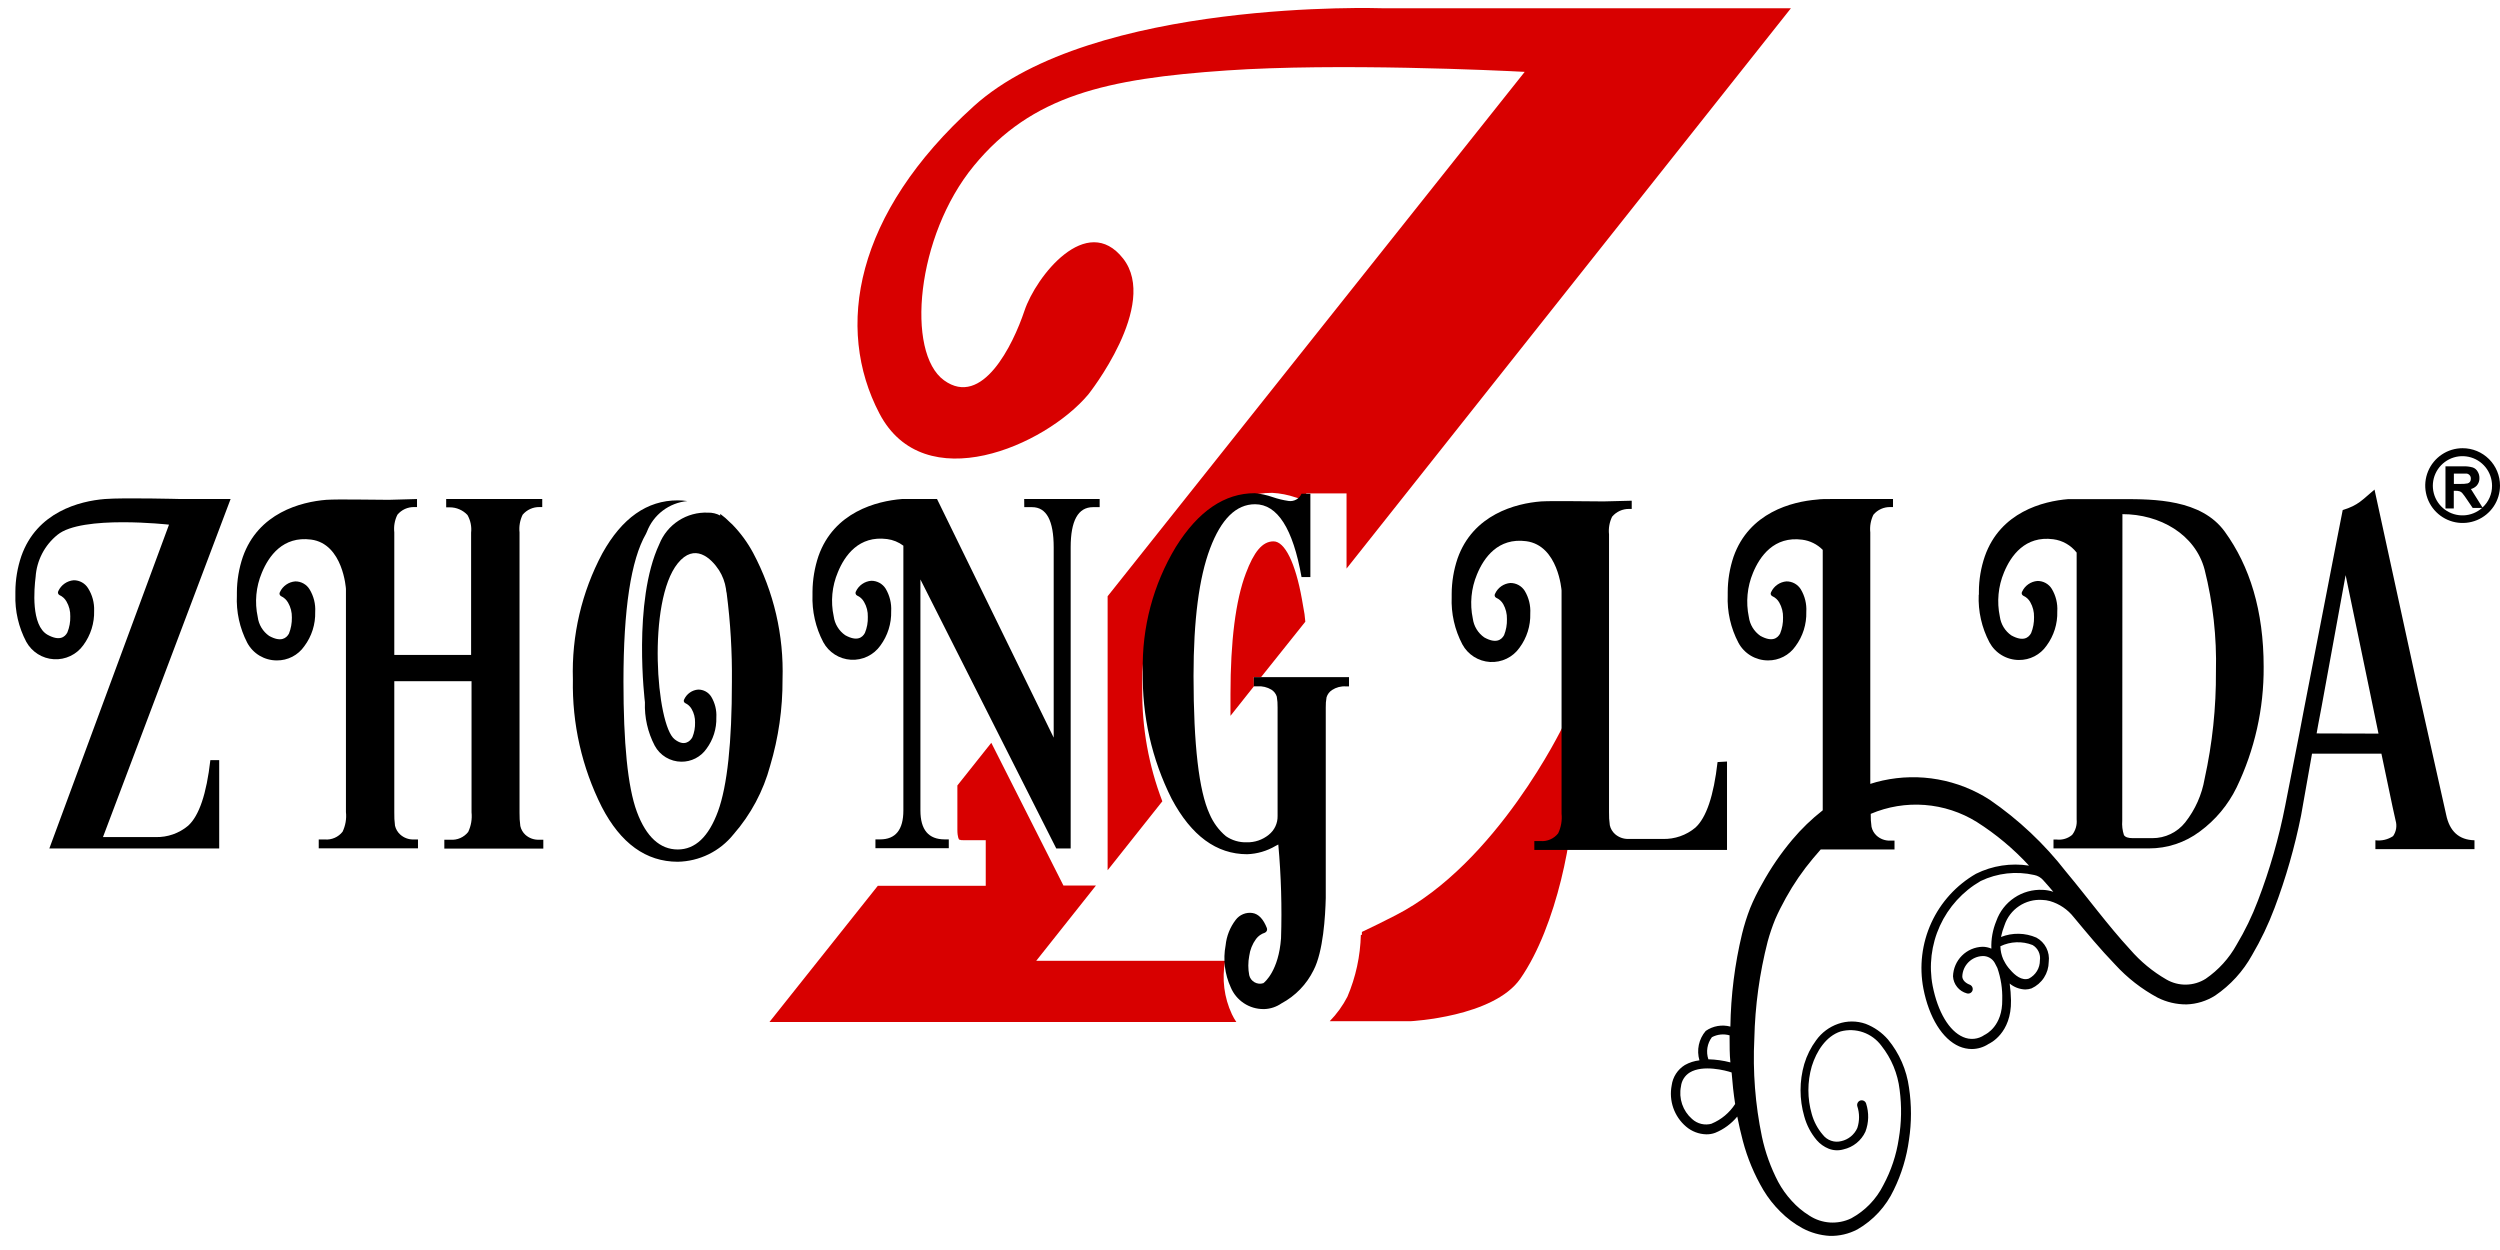
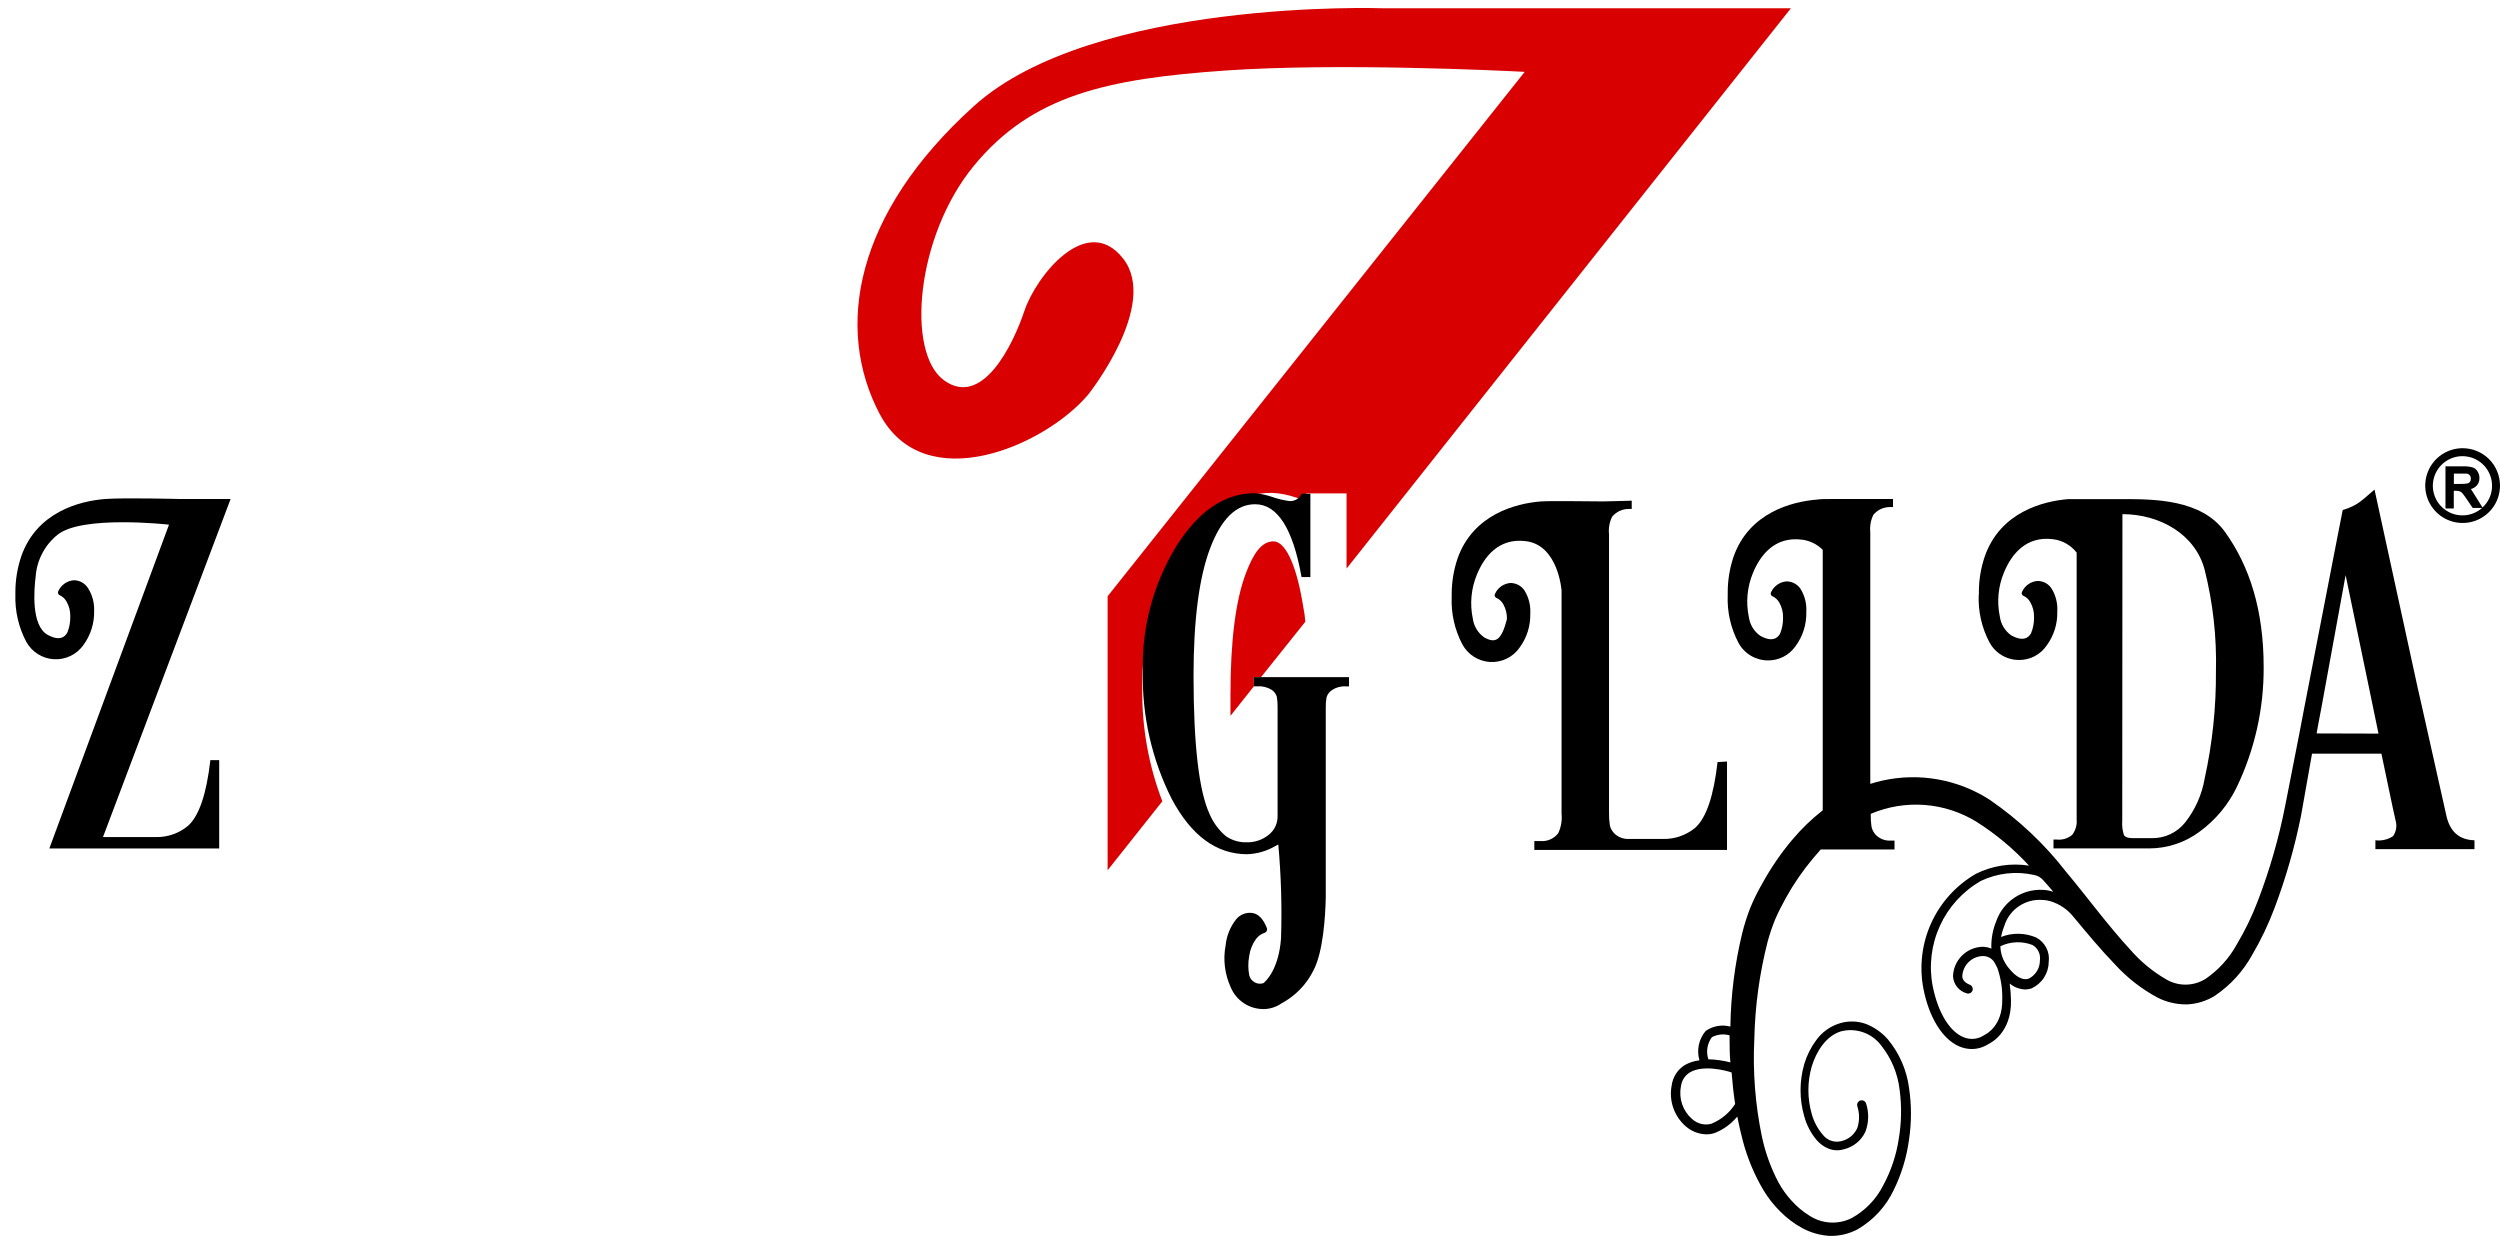
<svg xmlns="http://www.w3.org/2000/svg" width="138" height="69" viewBox="0 0 138 69" fill="none">
  <path d="M69.21 37.372H69.615L72.054 34.318L72.01 33.903L71.864 33.064C71.508 31.074 70.922 29.883 70.298 29.883C69.673 29.883 69.21 30.479 68.771 31.649C68.205 33.142 67.922 35.391 67.922 38.333C67.922 38.748 67.922 39.138 67.922 39.514L69.215 37.884L69.21 37.372Z" fill="#D80000" />
-   <path d="M77.026 50.53C76.368 50.871 75.753 51.169 75.177 51.442V51.603H75.119C75.09 52.778 74.839 53.937 74.377 55.018C74.121 55.514 73.792 55.97 73.401 56.37H77.875C77.875 56.37 82.437 56.14 83.915 54.033C85.959 51.105 86.906 45.876 86.842 43.622C86.844 42.42 86.653 41.226 86.276 40.084C86.276 40.084 82.637 47.666 77.026 50.53Z" fill="#D80000" />
  <path d="M98.898 0.455H86.969H76.285C76.285 0.455 60.346 -0.092 53.76 5.855C47.173 11.803 46.076 18.106 48.544 22.824C51.013 27.541 57.692 24.609 60.073 21.775C60.073 21.775 64.005 16.832 61.995 14.271C59.985 11.71 57.19 15.247 56.55 17.154C55.911 19.062 54.218 22.521 52.111 20.994C50.003 19.467 50.559 13.037 53.76 9.148C56.96 5.26 61.078 4.343 67.713 3.889C73.797 3.47 82.734 3.889 84.164 3.967L61.141 32.913V48.037L64.161 44.231C63.406 42.261 63.03 40.165 63.054 38.055C62.993 35.452 63.669 32.884 65.005 30.649C66.435 28.361 68.191 27.205 70.23 27.205C70.671 27.23 71.106 27.315 71.523 27.458C71.733 27.522 71.879 27.566 71.982 27.59L72.109 27.234H74.329V31.386L98.859 0.455H98.932H98.898Z" fill="#D80000" />
-   <path d="M67.629 53.037H57.199L60.497 48.881H58.701L54.72 41.002L52.847 43.358V45.797C52.847 46.231 52.94 46.344 52.944 46.344C53.016 46.373 53.092 46.384 53.169 46.378H54.413V48.895H48.456L42.475 56.413H68.244C68.152 56.277 68.071 56.133 68 55.984C67.571 55.065 67.441 54.034 67.629 53.037Z" fill="#D80000" />
-   <path d="M56.54 27.995H56.969C57.769 27.995 58.164 28.736 58.164 30.215V40.718L51.724 27.546H50.432H49.788C48.392 27.658 46.031 28.263 45.177 30.702C44.967 31.332 44.857 31.99 44.85 32.654C44.85 32.712 44.85 32.766 44.85 32.825C44.816 33.737 45.021 34.642 45.446 35.45C45.596 35.727 45.816 35.962 46.082 36.131C46.349 36.301 46.654 36.399 46.97 36.418C47.285 36.437 47.6 36.374 47.885 36.237C48.17 36.1 48.415 35.893 48.597 35.635C49.002 35.086 49.211 34.418 49.193 33.737C49.217 33.303 49.111 32.872 48.89 32.498C48.806 32.363 48.689 32.252 48.55 32.175C48.41 32.098 48.254 32.058 48.095 32.059C47.914 32.073 47.739 32.135 47.59 32.239C47.441 32.343 47.322 32.484 47.246 32.649C47.235 32.668 47.228 32.689 47.225 32.71C47.222 32.732 47.224 32.754 47.23 32.775C47.235 32.796 47.245 32.815 47.259 32.832C47.273 32.849 47.29 32.863 47.309 32.873C47.473 32.945 47.609 33.068 47.695 33.225C47.842 33.476 47.914 33.763 47.904 34.054C47.914 34.356 47.859 34.657 47.743 34.937C47.607 35.196 47.304 35.425 46.656 35.064C46.483 34.944 46.338 34.79 46.229 34.611C46.12 34.432 46.049 34.233 46.021 34.025C45.844 33.208 45.924 32.355 46.251 31.585C46.626 30.663 47.412 29.551 48.968 29.756C49.294 29.798 49.603 29.924 49.866 30.122C49.866 30.219 49.866 30.317 49.866 30.424V44.739C49.866 45.802 49.436 46.334 48.583 46.334H48.324V46.822H52.373V46.334H52.144C51.253 46.334 50.807 45.802 50.807 44.739V31.986L58.306 46.836H59.101V30.215C59.101 28.738 59.511 27.998 60.331 27.995H60.701V27.546H56.535L56.54 27.995Z" fill="black" />
  <path d="M69.211 37.884H69.411C69.68 37.866 69.949 37.931 70.181 38.069C70.324 38.158 70.429 38.294 70.479 38.455C70.513 38.653 70.528 38.854 70.523 39.055V45.041C70.528 45.24 70.486 45.437 70.401 45.618C70.317 45.798 70.191 45.956 70.035 46.08C69.693 46.359 69.262 46.506 68.82 46.495C68.408 46.508 68.003 46.388 67.664 46.153C67.273 45.821 66.966 45.401 66.766 44.929C66.181 43.657 65.886 41.12 65.883 37.318C65.883 34.234 66.187 31.886 66.796 30.273C67.405 28.658 68.23 27.834 69.279 27.834C70.515 27.834 71.37 29.174 71.845 31.854H72.333V27.253H71.845C71.786 27.389 71.684 27.503 71.555 27.575C71.425 27.647 71.275 27.675 71.128 27.653C70.828 27.609 70.532 27.537 70.245 27.438C69.929 27.328 69.602 27.256 69.269 27.224C67.597 27.224 66.144 28.212 64.907 30.19C63.657 32.259 63.024 34.642 63.083 37.059C63.033 39.501 63.58 41.918 64.678 44.099C65.761 46.132 67.148 47.15 68.84 47.153C69.394 47.135 69.934 46.977 70.411 46.695L70.562 46.617C70.718 48.339 70.769 50.069 70.713 51.798C70.582 53.574 69.825 54.208 69.737 54.271C69.657 54.297 69.573 54.306 69.489 54.298C69.406 54.289 69.324 54.264 69.251 54.222C69.178 54.181 69.114 54.125 69.063 54.058C69.013 53.991 68.976 53.914 68.957 53.832C68.89 53.481 68.89 53.12 68.957 52.769C69.002 52.43 69.131 52.108 69.332 51.832C69.455 51.668 69.626 51.547 69.82 51.486C69.868 51.466 69.907 51.429 69.928 51.381C69.948 51.334 69.95 51.281 69.933 51.232C69.742 50.744 69.479 50.451 69.137 50.398C68.963 50.371 68.784 50.393 68.621 50.46C68.458 50.527 68.316 50.637 68.21 50.778C67.898 51.186 67.705 51.672 67.654 52.183C67.506 52.966 67.605 53.776 67.937 54.501C68.086 54.858 68.338 55.162 68.66 55.376C68.982 55.59 69.361 55.703 69.747 55.701H69.796C70.132 55.688 70.457 55.58 70.733 55.389C71.503 54.979 72.124 54.337 72.509 53.554C73.045 52.525 73.157 50.568 73.182 49.573V49.334C73.182 49.105 73.182 48.963 73.182 48.963V39.059C73.177 38.868 73.192 38.677 73.226 38.489C73.277 38.324 73.384 38.183 73.528 38.089C73.755 37.94 74.024 37.87 74.294 37.889H74.465V37.376H69.211V37.884Z" fill="black" />
-   <path d="M29.005 46.085C28.863 45.956 28.764 45.785 28.722 45.597C28.688 45.352 28.673 45.104 28.678 44.856V29.39C28.642 29.055 28.702 28.717 28.849 28.414C28.964 28.277 29.108 28.168 29.271 28.095C29.434 28.021 29.612 27.985 29.791 27.99H29.932V27.546H24.629V28.005H24.829C25.012 28.005 25.193 28.042 25.361 28.116C25.529 28.189 25.68 28.295 25.805 28.429C25.973 28.725 26.043 29.067 26.005 29.405V36.152H21.765V29.39C21.727 29.055 21.786 28.716 21.936 28.414C22.05 28.277 22.193 28.168 22.355 28.094C22.518 28.021 22.695 27.985 22.873 27.99H23.019V27.546L21.463 27.59C20.487 27.59 18.735 27.546 18.013 27.59C16.618 27.702 14.257 28.307 13.403 30.746C13.19 31.375 13.08 32.034 13.076 32.698C13.076 32.756 13.076 32.81 13.076 32.864C13.033 33.77 13.23 34.672 13.647 35.479C13.805 35.774 14.039 36.021 14.326 36.193C14.614 36.364 14.942 36.455 15.277 36.455C15.575 36.459 15.87 36.389 16.136 36.252C16.401 36.115 16.629 35.915 16.799 35.669C17.207 35.124 17.418 34.457 17.399 33.776C17.425 33.341 17.317 32.909 17.091 32.537C17.01 32.4 16.894 32.288 16.755 32.21C16.617 32.132 16.46 32.092 16.301 32.093C16.12 32.107 15.946 32.169 15.797 32.273C15.647 32.377 15.528 32.518 15.452 32.683C15.44 32.702 15.432 32.723 15.429 32.744C15.426 32.766 15.428 32.788 15.434 32.81C15.44 32.831 15.45 32.85 15.464 32.867C15.478 32.884 15.496 32.898 15.515 32.908C15.678 32.983 15.812 33.108 15.901 33.264C16.046 33.514 16.118 33.799 16.111 34.088C16.117 34.392 16.062 34.694 15.95 34.976C15.808 35.23 15.511 35.464 14.857 35.103C14.685 34.983 14.54 34.828 14.431 34.648C14.323 34.468 14.253 34.267 14.227 34.059C14.05 33.242 14.129 32.391 14.452 31.62C14.832 30.693 15.618 29.58 17.174 29.785C18.945 30.019 19.096 32.508 19.096 32.508V44.826C19.136 45.198 19.071 45.572 18.911 45.91C18.797 46.056 18.648 46.172 18.477 46.247C18.307 46.322 18.121 46.354 17.935 46.339H17.594V46.827H23.073V46.339H22.819C22.551 46.344 22.291 46.246 22.092 46.066C21.948 45.936 21.848 45.766 21.804 45.578C21.772 45.332 21.759 45.084 21.765 44.836V37.601H26.029V44.841C26.068 45.212 26.004 45.587 25.844 45.924C25.729 46.07 25.579 46.185 25.409 46.26C25.239 46.335 25.053 46.367 24.868 46.353H24.527V46.841H29.991V46.353H29.747C29.474 46.362 29.209 46.266 29.005 46.085V46.085Z" fill="black" />
  <path d="M9.968 27.546C9.968 27.546 6.831 27.463 5.787 27.546C4.391 27.658 2.03 28.263 1.176 30.703C0.963 31.331 0.853 31.99 0.849 32.654C0.849 32.654 0.849 32.766 0.849 32.825C0.821 33.729 1.027 34.625 1.449 35.425C1.601 35.702 1.821 35.935 2.087 36.104C2.354 36.273 2.659 36.371 2.974 36.389C3.289 36.408 3.603 36.346 3.888 36.21C4.173 36.074 4.418 35.868 4.601 35.611C5.005 35.062 5.215 34.394 5.196 33.713C5.212 33.276 5.097 32.844 4.864 32.474C4.781 32.337 4.664 32.225 4.525 32.147C4.386 32.069 4.229 32.029 4.069 32.03C3.888 32.045 3.714 32.108 3.564 32.213C3.415 32.317 3.297 32.459 3.22 32.625C3.209 32.644 3.202 32.664 3.199 32.686C3.196 32.708 3.198 32.73 3.204 32.751C3.21 32.772 3.22 32.791 3.234 32.808C3.247 32.825 3.264 32.839 3.284 32.849C3.447 32.922 3.582 33.045 3.669 33.201C3.815 33.45 3.888 33.736 3.879 34.025C3.888 34.329 3.833 34.631 3.718 34.913C3.581 35.172 3.279 35.401 2.625 35.04C1.703 34.518 1.884 32.503 1.967 31.839C1.997 31.391 2.12 30.954 2.327 30.555C2.534 30.156 2.822 29.805 3.172 29.522C4.513 28.419 9.329 28.961 9.329 28.961L2.723 46.837H12.1V41.958H11.612C11.4 43.822 10.992 45.028 10.387 45.578C9.886 46 9.247 46.223 8.592 46.207H5.684L12.729 27.546H9.968Z" fill="black" />
-   <path d="M40.42 28.947L40.318 28.854C40.145 28.676 39.957 28.513 39.757 28.366V28.459C39.549 28.347 39.315 28.291 39.079 28.298C38.507 28.273 37.941 28.426 37.46 28.738C36.979 29.049 36.607 29.502 36.395 30.035C34.912 33.196 35.6 38.767 35.6 38.767C35.569 39.6 35.755 40.425 36.142 41.163C36.285 41.428 36.496 41.649 36.753 41.804C37.011 41.959 37.305 42.043 37.605 42.046C37.878 42.05 38.147 41.987 38.389 41.863C38.632 41.739 38.84 41.557 38.996 41.334C39.367 40.834 39.56 40.224 39.542 39.602C39.565 39.204 39.468 38.808 39.264 38.465C39.188 38.341 39.081 38.239 38.954 38.169C38.826 38.099 38.683 38.063 38.537 38.065C38.372 38.078 38.214 38.135 38.078 38.231C37.942 38.326 37.835 38.456 37.766 38.607C37.755 38.623 37.748 38.643 37.745 38.663C37.742 38.682 37.744 38.703 37.749 38.722C37.755 38.742 37.764 38.76 37.777 38.775C37.791 38.791 37.807 38.803 37.825 38.812C37.973 38.88 38.095 38.992 38.176 39.133C38.309 39.361 38.374 39.621 38.367 39.885C38.375 40.162 38.325 40.438 38.22 40.695C38.093 40.929 37.766 41.222 37.244 40.812C36.22 40.041 35.717 33.201 37.41 31.098C38.337 29.947 39.249 30.801 39.689 31.474C39.887 31.787 40.018 32.137 40.074 32.503V32.503C40.074 32.586 40.098 32.669 40.113 32.747C40.322 34.365 40.418 35.995 40.401 37.626C40.401 40.989 40.146 43.375 39.635 44.783C39.118 46.188 38.381 46.891 37.41 46.891C36.439 46.891 35.669 46.198 35.156 44.812C34.644 43.427 34.415 40.987 34.415 37.626C34.415 33.616 34.829 30.908 35.654 29.474L35.708 29.357C35.884 28.893 36.187 28.488 36.582 28.188C36.977 27.888 37.448 27.705 37.942 27.659C37.766 27.633 37.588 27.62 37.41 27.62C35.719 27.62 34.332 28.595 33.249 30.547C32.108 32.684 31.548 35.083 31.624 37.504C31.574 39.946 32.122 42.362 33.219 44.544C34.264 46.557 35.66 47.566 37.41 47.569C38.003 47.558 38.586 47.417 39.118 47.156C39.65 46.895 40.118 46.519 40.489 46.056C41.444 44.964 42.137 43.667 42.513 42.266C42.974 40.721 43.204 39.116 43.196 37.504C43.274 35.073 42.714 32.664 41.572 30.518C41.263 29.943 40.875 29.414 40.42 28.947V28.947Z" fill="black" />
  <path d="M135.025 44.959L133.664 38.88L133.464 38.002L131.073 27.024C130.39 27.595 130.19 27.888 129.317 28.156L129.019 29.674L127.165 39.226L126.931 40.456L126.145 44.466C125.795 46.256 125.291 48.012 124.638 49.715C124.318 50.562 123.923 51.378 123.457 52.155C123.043 52.903 122.46 53.544 121.755 54.028C121.431 54.233 121.057 54.344 120.675 54.351C120.292 54.358 119.914 54.26 119.584 54.067C118.829 53.632 118.153 53.072 117.583 52.413C116.354 51.081 115.251 49.564 114.041 48.115C112.85 46.582 111.428 45.242 109.826 44.144C108.96 43.587 107.993 43.207 106.98 43.025C105.967 42.843 104.928 42.864 103.923 43.085C103.692 43.135 103.464 43.197 103.24 43.271V29.391C103.204 29.056 103.263 28.718 103.411 28.415C103.525 28.277 103.669 28.168 103.832 28.094C103.996 28.021 104.173 27.985 104.352 27.99H104.494V27.546H101.079C100.771 27.546 100.503 27.546 100.308 27.576C98.912 27.688 96.551 28.293 95.692 30.732C95.481 31.361 95.372 32.02 95.37 32.684V32.684C95.37 32.742 95.37 32.796 95.37 32.855C95.332 33.766 95.536 34.672 95.961 35.479C96.119 35.774 96.354 36.02 96.641 36.192C96.928 36.363 97.256 36.454 97.59 36.455C97.889 36.458 98.184 36.388 98.449 36.251C98.714 36.114 98.942 35.915 99.112 35.669C99.519 35.122 99.728 34.453 99.708 33.772C99.734 33.338 99.629 32.906 99.405 32.532C99.322 32.397 99.205 32.285 99.066 32.208C98.926 32.131 98.769 32.091 98.61 32.093C98.43 32.108 98.257 32.171 98.108 32.275C97.96 32.379 97.842 32.52 97.766 32.684C97.754 32.702 97.746 32.723 97.743 32.745C97.74 32.767 97.741 32.789 97.747 32.81C97.753 32.831 97.764 32.851 97.778 32.868C97.792 32.885 97.809 32.899 97.829 32.908C97.992 32.98 98.128 33.104 98.215 33.259C98.359 33.511 98.432 33.798 98.424 34.089C98.431 34.391 98.376 34.691 98.263 34.972C98.122 35.23 97.824 35.46 97.171 35.099C96.999 34.979 96.853 34.825 96.744 34.646C96.635 34.467 96.564 34.267 96.536 34.06C96.364 33.242 96.444 32.391 96.766 31.62C97.146 30.698 97.932 29.586 99.483 29.791C99.912 29.847 100.31 30.044 100.615 30.352V44.729C100.001 45.209 99.438 45.752 98.937 46.349C98.301 47.105 97.742 47.922 97.268 48.788C97.019 49.219 96.799 49.665 96.61 50.125C96.429 50.59 96.279 51.066 96.161 51.55C95.758 53.227 95.543 54.943 95.517 56.668C95.286 56.606 95.045 56.596 94.81 56.637C94.575 56.678 94.352 56.77 94.156 56.907C93.967 57.127 93.837 57.391 93.776 57.675C93.716 57.959 93.727 58.253 93.809 58.531C93.526 58.562 93.252 58.65 93.004 58.79C92.807 58.911 92.64 59.075 92.514 59.269C92.388 59.463 92.307 59.683 92.277 59.912C92.196 60.327 92.226 60.756 92.365 61.156C92.504 61.555 92.746 61.911 93.068 62.185C93.381 62.454 93.777 62.606 94.19 62.615C94.356 62.618 94.522 62.59 94.678 62.532C95.152 62.339 95.572 62.03 95.897 61.634C95.985 62.083 96.088 62.532 96.205 62.976C96.456 63.928 96.837 64.84 97.337 65.688C97.597 66.121 97.909 66.519 98.268 66.874C98.627 67.237 99.036 67.546 99.483 67.791C99.95 68.043 100.466 68.189 100.996 68.221C101.528 68.235 102.056 68.112 102.527 67.864C103.406 67.359 104.108 66.596 104.538 65.679C104.965 64.808 105.248 63.874 105.377 62.912C105.521 61.96 105.521 60.991 105.377 60.039C105.246 59.061 104.844 58.14 104.216 57.38C103.883 56.996 103.461 56.699 102.986 56.516C102.493 56.343 101.957 56.343 101.464 56.516C100.977 56.685 100.555 57.001 100.254 57.419C99.959 57.816 99.736 58.262 99.595 58.736C99.322 59.68 99.322 60.681 99.595 61.624C99.727 62.109 99.963 62.559 100.288 62.942C100.465 63.145 100.687 63.304 100.937 63.405C101.201 63.511 101.493 63.524 101.766 63.444C102.028 63.384 102.273 63.265 102.482 63.096C102.691 62.927 102.858 62.712 102.971 62.468C103.16 61.971 103.173 61.424 103.01 60.917V60.917C102.99 60.853 102.946 60.799 102.887 60.767C102.827 60.736 102.758 60.728 102.693 60.746C102.63 60.768 102.577 60.812 102.545 60.871C102.514 60.93 102.505 60.999 102.523 61.063V61.063C102.652 61.455 102.652 61.877 102.523 62.268C102.442 62.449 102.32 62.608 102.166 62.734C102.013 62.859 101.833 62.947 101.64 62.99C101.454 63.039 101.258 63.031 101.077 62.968C100.895 62.906 100.737 62.791 100.62 62.639C100.335 62.308 100.127 61.918 100.01 61.498C99.761 60.635 99.761 59.72 100.01 58.858C100.269 58.024 100.796 57.199 101.601 56.936C102.011 56.826 102.445 56.842 102.846 56.982C103.247 57.123 103.597 57.38 103.85 57.721C104.408 58.424 104.758 59.269 104.86 60.161C104.98 61.061 104.963 61.974 104.811 62.868C104.677 63.76 104.39 64.622 103.962 65.415C103.574 66.194 102.955 66.834 102.191 67.25C101.826 67.427 101.421 67.507 101.015 67.482C100.61 67.456 100.218 67.326 99.878 67.103C99.516 66.879 99.188 66.605 98.903 66.288C98.611 65.971 98.36 65.619 98.156 65.24C97.745 64.453 97.443 63.615 97.258 62.746C96.889 60.968 96.748 59.15 96.839 57.336C96.879 55.525 97.126 53.724 97.576 51.969C97.69 51.55 97.831 51.138 97.995 50.735C98.156 50.364 98.366 49.95 98.581 49.564C99.01 48.789 99.513 48.057 100.083 47.379C100.22 47.218 100.356 47.061 100.503 46.891H104.577V46.403H104.318C104.05 46.407 103.79 46.309 103.591 46.13C103.449 46 103.35 45.83 103.308 45.642C103.274 45.404 103.259 45.164 103.264 44.925C104.204 44.524 105.227 44.356 106.246 44.434C107.265 44.512 108.25 44.834 109.119 45.373C110.181 46.047 111.15 46.858 112.002 47.783C111.003 47.626 109.98 47.783 109.075 48.232C107.991 48.856 107.13 49.803 106.609 50.939C106.089 52.076 105.936 53.347 106.172 54.575C106.484 56.17 107.221 57.36 108.148 57.761C108.368 57.855 108.605 57.905 108.845 57.907C109.175 57.904 109.497 57.806 109.772 57.624C109.826 57.599 111.041 57.048 111.007 55.224C111.002 54.912 110.977 54.6 110.934 54.292C111.176 54.492 111.478 54.607 111.792 54.619C111.91 54.618 112.027 54.598 112.139 54.56C112.42 54.432 112.659 54.226 112.828 53.967C112.996 53.708 113.087 53.406 113.09 53.096C113.125 52.83 113.079 52.559 112.957 52.319C112.835 52.08 112.643 51.883 112.407 51.755C111.786 51.486 111.085 51.474 110.455 51.721C110.501 51.497 110.567 51.279 110.651 51.067C110.794 50.638 111.076 50.268 111.452 50.017C111.828 49.765 112.277 49.645 112.729 49.676C112.874 49.679 113.019 49.7 113.158 49.74C113.678 49.891 114.137 50.202 114.471 50.628C115.202 51.506 115.934 52.394 116.754 53.243C117.429 53.981 118.224 54.6 119.105 55.072C119.599 55.32 120.144 55.447 120.696 55.443C121.257 55.425 121.803 55.256 122.277 54.955C123.12 54.382 123.817 53.618 124.311 52.726C124.8 51.895 125.216 51.023 125.555 50.12C126.181 48.462 126.67 46.755 127.019 45.017V45.017L127.624 41.602H131.454L131.556 42.09L132.068 44.529L132.239 45.3C132.281 45.444 132.289 45.595 132.265 45.743C132.24 45.891 132.183 46.031 132.098 46.154C131.81 46.345 131.464 46.427 131.122 46.383V46.871H136.591V46.383C135.735 46.364 135.213 45.889 135.025 44.959ZM94.497 57.253C94.797 57.094 95.147 57.057 95.473 57.151V57.243C95.473 57.731 95.473 58.18 95.517 58.644C95.12 58.541 94.712 58.484 94.302 58.473C94.233 58.269 94.215 58.051 94.249 57.839C94.283 57.626 94.368 57.425 94.497 57.253V57.253ZM94.497 62.025C94.307 62.08 94.106 62.086 93.914 62.04C93.722 61.995 93.544 61.9 93.399 61.766C93.148 61.546 92.959 61.264 92.852 60.948C92.745 60.632 92.723 60.293 92.79 59.966C92.807 59.809 92.86 59.659 92.945 59.526C93.029 59.394 93.143 59.282 93.277 59.2C93.999 58.761 95.263 59.087 95.585 59.2C95.629 59.785 95.692 60.366 95.78 60.941C95.468 61.426 95.015 61.804 94.482 62.025H94.497ZM112.197 52.165C112.342 52.249 112.458 52.376 112.53 52.527C112.602 52.678 112.627 52.848 112.602 53.014C112.604 53.221 112.548 53.425 112.44 53.603C112.332 53.78 112.177 53.924 111.992 54.019C111.607 54.15 111.221 53.838 110.963 53.531C110.827 53.386 110.714 53.221 110.626 53.043C110.608 53.013 110.592 52.982 110.577 52.95C110.479 52.724 110.426 52.48 110.421 52.233C110.697 52.1 110.997 52.025 111.302 52.014C111.608 52.002 111.912 52.053 112.197 52.165V52.165ZM112.753 49.12C112.199 49.094 111.651 49.246 111.191 49.556C110.73 49.865 110.382 50.315 110.197 50.837C109.997 51.321 109.903 51.842 109.924 52.365C109.77 52.298 109.604 52.263 109.436 52.262C109.007 52.274 108.6 52.45 108.297 52.753C107.994 53.056 107.819 53.463 107.806 53.892C107.818 54.109 107.898 54.316 108.035 54.485C108.171 54.654 108.358 54.776 108.567 54.833C108.631 54.853 108.7 54.848 108.759 54.818C108.818 54.788 108.863 54.735 108.884 54.672C108.903 54.608 108.897 54.538 108.866 54.478C108.835 54.418 108.782 54.373 108.719 54.35C108.719 54.35 108.319 54.214 108.319 53.892C108.331 53.599 108.452 53.322 108.659 53.115C108.866 52.908 109.143 52.786 109.436 52.774C109.572 52.769 109.707 52.801 109.825 52.867C109.944 52.933 110.042 53.031 110.109 53.15C110.153 53.247 110.202 53.341 110.255 53.433C110.449 53.993 110.54 54.583 110.524 55.175C110.548 56.638 109.631 57.087 109.548 57.126C109.377 57.247 109.179 57.321 108.971 57.342C108.763 57.362 108.553 57.328 108.362 57.243C107.592 56.912 106.967 55.858 106.684 54.428C106.468 53.307 106.608 52.146 107.082 51.107C107.557 50.068 108.344 49.203 109.333 48.632C110.255 48.19 111.298 48.073 112.295 48.301C112.484 48.338 112.656 48.438 112.783 48.584L113.095 48.935C113.178 49.028 113.261 49.13 113.344 49.228C113.155 49.164 112.957 49.128 112.758 49.12H112.753ZM127.877 40.485L127.97 39.968L128.155 38.992L129.478 31.747L130.824 38.226L130.873 38.465L130.985 39.007L131.293 40.495L127.877 40.485Z" fill="black" />
  <path d="M109.225 32.83C109.187 33.742 109.391 34.647 109.816 35.455C109.974 35.749 110.209 35.995 110.496 36.167C110.783 36.339 111.111 36.43 111.445 36.431C111.744 36.434 112.038 36.364 112.304 36.227C112.569 36.09 112.797 35.89 112.967 35.645C113.373 35.097 113.583 34.429 113.562 33.747C113.589 33.313 113.483 32.881 113.26 32.508C113.177 32.372 113.06 32.26 112.92 32.183C112.781 32.106 112.624 32.067 112.465 32.069C112.284 32.084 112.111 32.147 111.963 32.25C111.815 32.354 111.697 32.495 111.621 32.659C111.609 32.678 111.601 32.699 111.598 32.721C111.595 32.742 111.596 32.765 111.602 32.786C111.608 32.807 111.618 32.827 111.633 32.843C111.647 32.86 111.664 32.874 111.684 32.884C111.847 32.956 111.982 33.079 112.069 33.235C112.214 33.487 112.287 33.774 112.279 34.064C112.286 34.367 112.231 34.667 112.118 34.947C111.977 35.206 111.679 35.435 111.025 35.074C110.853 34.955 110.708 34.8 110.599 34.622C110.49 34.443 110.419 34.243 110.391 34.035C110.219 33.218 110.299 32.367 110.621 31.596C111.001 30.674 111.787 29.561 113.338 29.766C113.849 29.831 114.314 30.096 114.631 30.503V45.232C114.66 45.538 114.571 45.843 114.382 46.086C114.267 46.183 114.133 46.256 113.989 46.3C113.845 46.344 113.693 46.359 113.543 46.344H113.353V46.832H118.622C119.631 46.835 120.614 46.51 121.422 45.905C122.29 45.27 122.99 44.433 123.461 43.466C124.458 41.392 124.969 39.117 124.954 36.816C124.954 33.703 124.188 31.254 122.808 29.347C121.51 27.556 118.905 27.551 117.158 27.551H114.636H114.172C112.777 27.663 110.416 28.268 109.562 30.708C109.347 31.336 109.236 31.995 109.235 32.659V32.659C109.235 32.718 109.235 32.772 109.235 32.83H109.225ZM117.158 28.381C119.212 28.381 121.178 29.483 121.695 31.445C122.157 33.279 122.367 35.169 122.32 37.06C122.333 39.053 122.124 41.041 121.695 42.988C121.544 43.868 121.175 44.696 120.622 45.398C120.405 45.67 120.13 45.889 119.817 46.039C119.503 46.19 119.16 46.267 118.812 46.266H117.729C117.475 46.266 117.314 46.212 117.241 46.095C117.158 45.839 117.126 45.569 117.148 45.3L117.158 28.381Z" fill="black" />
-   <path d="M94.809 42.066C94.597 43.929 94.189 45.136 93.584 45.686C93.082 46.106 92.443 46.328 91.789 46.31H89.876C89.609 46.314 89.35 46.218 89.149 46.042C89.005 45.913 88.904 45.743 88.862 45.554C88.827 45.308 88.812 45.06 88.818 44.812V29.498C88.782 29.163 88.841 28.825 88.988 28.522C89.103 28.385 89.248 28.275 89.41 28.201C89.573 28.127 89.751 28.09 89.93 28.093H90.071V27.639L88.52 27.678C87.544 27.678 85.793 27.639 85.071 27.678C83.675 27.785 81.309 28.395 80.455 30.835C80.244 31.464 80.135 32.123 80.133 32.786V32.786C80.133 32.845 80.133 32.898 80.133 32.952C80.095 33.862 80.299 34.766 80.724 35.572C80.874 35.85 81.094 36.084 81.36 36.254C81.627 36.423 81.933 36.522 82.248 36.541C82.564 36.559 82.879 36.497 83.163 36.36C83.448 36.223 83.693 36.016 83.875 35.757C84.281 35.211 84.491 34.544 84.471 33.864C84.497 33.429 84.392 32.995 84.168 32.62C84.084 32.485 83.967 32.374 83.828 32.297C83.689 32.22 83.532 32.18 83.373 32.181C83.192 32.195 83.019 32.258 82.87 32.361C82.722 32.465 82.604 32.607 82.529 32.772C82.517 32.79 82.509 32.81 82.505 32.832C82.502 32.854 82.503 32.876 82.508 32.897C82.514 32.918 82.524 32.938 82.537 32.955C82.551 32.972 82.568 32.986 82.587 32.996C82.752 33.068 82.889 33.191 82.978 33.347C83.12 33.6 83.191 33.887 83.183 34.177C83.191 34.478 83.138 34.779 83.026 35.06C82.885 35.318 82.582 35.548 81.934 35.187C81.761 35.067 81.616 34.913 81.507 34.734C81.398 34.555 81.327 34.355 81.299 34.147C81.127 33.33 81.207 32.479 81.529 31.708C81.909 30.781 82.695 29.669 84.246 29.874C86.022 30.108 86.198 32.596 86.198 32.596V44.915C86.236 45.286 86.172 45.661 86.012 45.998C85.898 46.144 85.749 46.26 85.578 46.335C85.408 46.41 85.222 46.442 85.037 46.427H84.695V46.915H95.331V42.036L94.809 42.066Z" fill="black" />
+   <path d="M94.809 42.066C94.597 43.929 94.189 45.136 93.584 45.686C93.082 46.106 92.443 46.328 91.789 46.31H89.876C89.609 46.314 89.35 46.218 89.149 46.042C89.005 45.913 88.904 45.743 88.862 45.554C88.827 45.308 88.812 45.06 88.818 44.812V29.498C88.782 29.163 88.841 28.825 88.988 28.522C89.103 28.385 89.248 28.275 89.41 28.201C89.573 28.127 89.751 28.09 89.93 28.093H90.071V27.639L88.52 27.678C87.544 27.678 85.793 27.639 85.071 27.678C83.675 27.785 81.309 28.395 80.455 30.835C80.244 31.464 80.135 32.123 80.133 32.786V32.786C80.133 32.845 80.133 32.898 80.133 32.952C80.095 33.862 80.299 34.766 80.724 35.572C80.874 35.85 81.094 36.084 81.36 36.254C81.627 36.423 81.933 36.522 82.248 36.541C82.564 36.559 82.879 36.497 83.163 36.36C83.448 36.223 83.693 36.016 83.875 35.757C84.281 35.211 84.491 34.544 84.471 33.864C84.497 33.429 84.392 32.995 84.168 32.62C84.084 32.485 83.967 32.374 83.828 32.297C83.689 32.22 83.532 32.18 83.373 32.181C83.192 32.195 83.019 32.258 82.87 32.361C82.722 32.465 82.604 32.607 82.529 32.772C82.517 32.79 82.509 32.81 82.505 32.832C82.502 32.854 82.503 32.876 82.508 32.897C82.514 32.918 82.524 32.938 82.537 32.955C82.551 32.972 82.568 32.986 82.587 32.996C82.752 33.068 82.889 33.191 82.978 33.347C83.12 33.6 83.191 33.887 83.183 34.177C82.885 35.318 82.582 35.548 81.934 35.187C81.761 35.067 81.616 34.913 81.507 34.734C81.398 34.555 81.327 34.355 81.299 34.147C81.127 33.33 81.207 32.479 81.529 31.708C81.909 30.781 82.695 29.669 84.246 29.874C86.022 30.108 86.198 32.596 86.198 32.596V44.915C86.236 45.286 86.172 45.661 86.012 45.998C85.898 46.144 85.749 46.26 85.578 46.335C85.408 46.41 85.222 46.442 85.037 46.427H84.695V46.915H95.331V42.036L94.809 42.066Z" fill="black" />
  <path fill-rule="evenodd" clip-rule="evenodd" d="M135.932 24.741C135.524 24.742 135.125 24.863 134.787 25.091C134.448 25.318 134.184 25.641 134.029 26.018C133.873 26.395 133.833 26.81 133.913 27.21C133.993 27.61 134.19 27.977 134.479 28.265C134.768 28.553 135.136 28.75 135.536 28.829C135.936 28.908 136.351 28.867 136.728 28.711C137.104 28.554 137.426 28.29 137.653 27.951C137.88 27.611 138 27.212 138 26.804C138 26.533 137.947 26.264 137.843 26.014C137.739 25.763 137.586 25.535 137.394 25.343C137.202 25.152 136.974 25 136.723 24.896C136.472 24.793 136.203 24.74 135.932 24.741V24.741ZM134.99 28.034V25.741H135.966C136.146 25.734 136.325 25.755 136.498 25.804C136.609 25.843 136.703 25.921 136.761 26.024C136.83 26.131 136.866 26.257 136.864 26.385C136.871 26.541 136.817 26.693 136.712 26.809C136.626 26.899 136.516 26.963 136.395 26.995L136.766 27.585L137.034 28.014C137.201 27.862 137.334 27.677 137.425 27.47C137.516 27.263 137.562 27.04 137.561 26.814C137.561 26.44 137.433 26.078 137.198 25.787C136.963 25.497 136.635 25.295 136.27 25.217C135.904 25.138 135.523 25.188 135.189 25.356C134.856 25.525 134.59 25.803 134.437 26.144C134.283 26.485 134.251 26.868 134.346 27.23C134.441 27.591 134.657 27.909 134.958 28.131C135.259 28.352 135.627 28.464 136 28.448C136.374 28.431 136.73 28.287 137.01 28.039H136.493L136.161 27.551C136.087 27.436 136.005 27.325 135.917 27.219C135.88 27.174 135.831 27.141 135.776 27.122C135.702 27.099 135.624 27.089 135.546 27.092H135.449V28.068H134.995L134.99 28.034ZM135.454 26.712H135.8C135.939 26.719 136.078 26.709 136.215 26.683C136.268 26.668 136.315 26.635 136.347 26.59C136.379 26.539 136.395 26.479 136.39 26.419C136.393 26.352 136.37 26.285 136.327 26.234C136.283 26.183 136.223 26.15 136.156 26.141H135.454V26.721V26.712Z" fill="black" />
</svg>